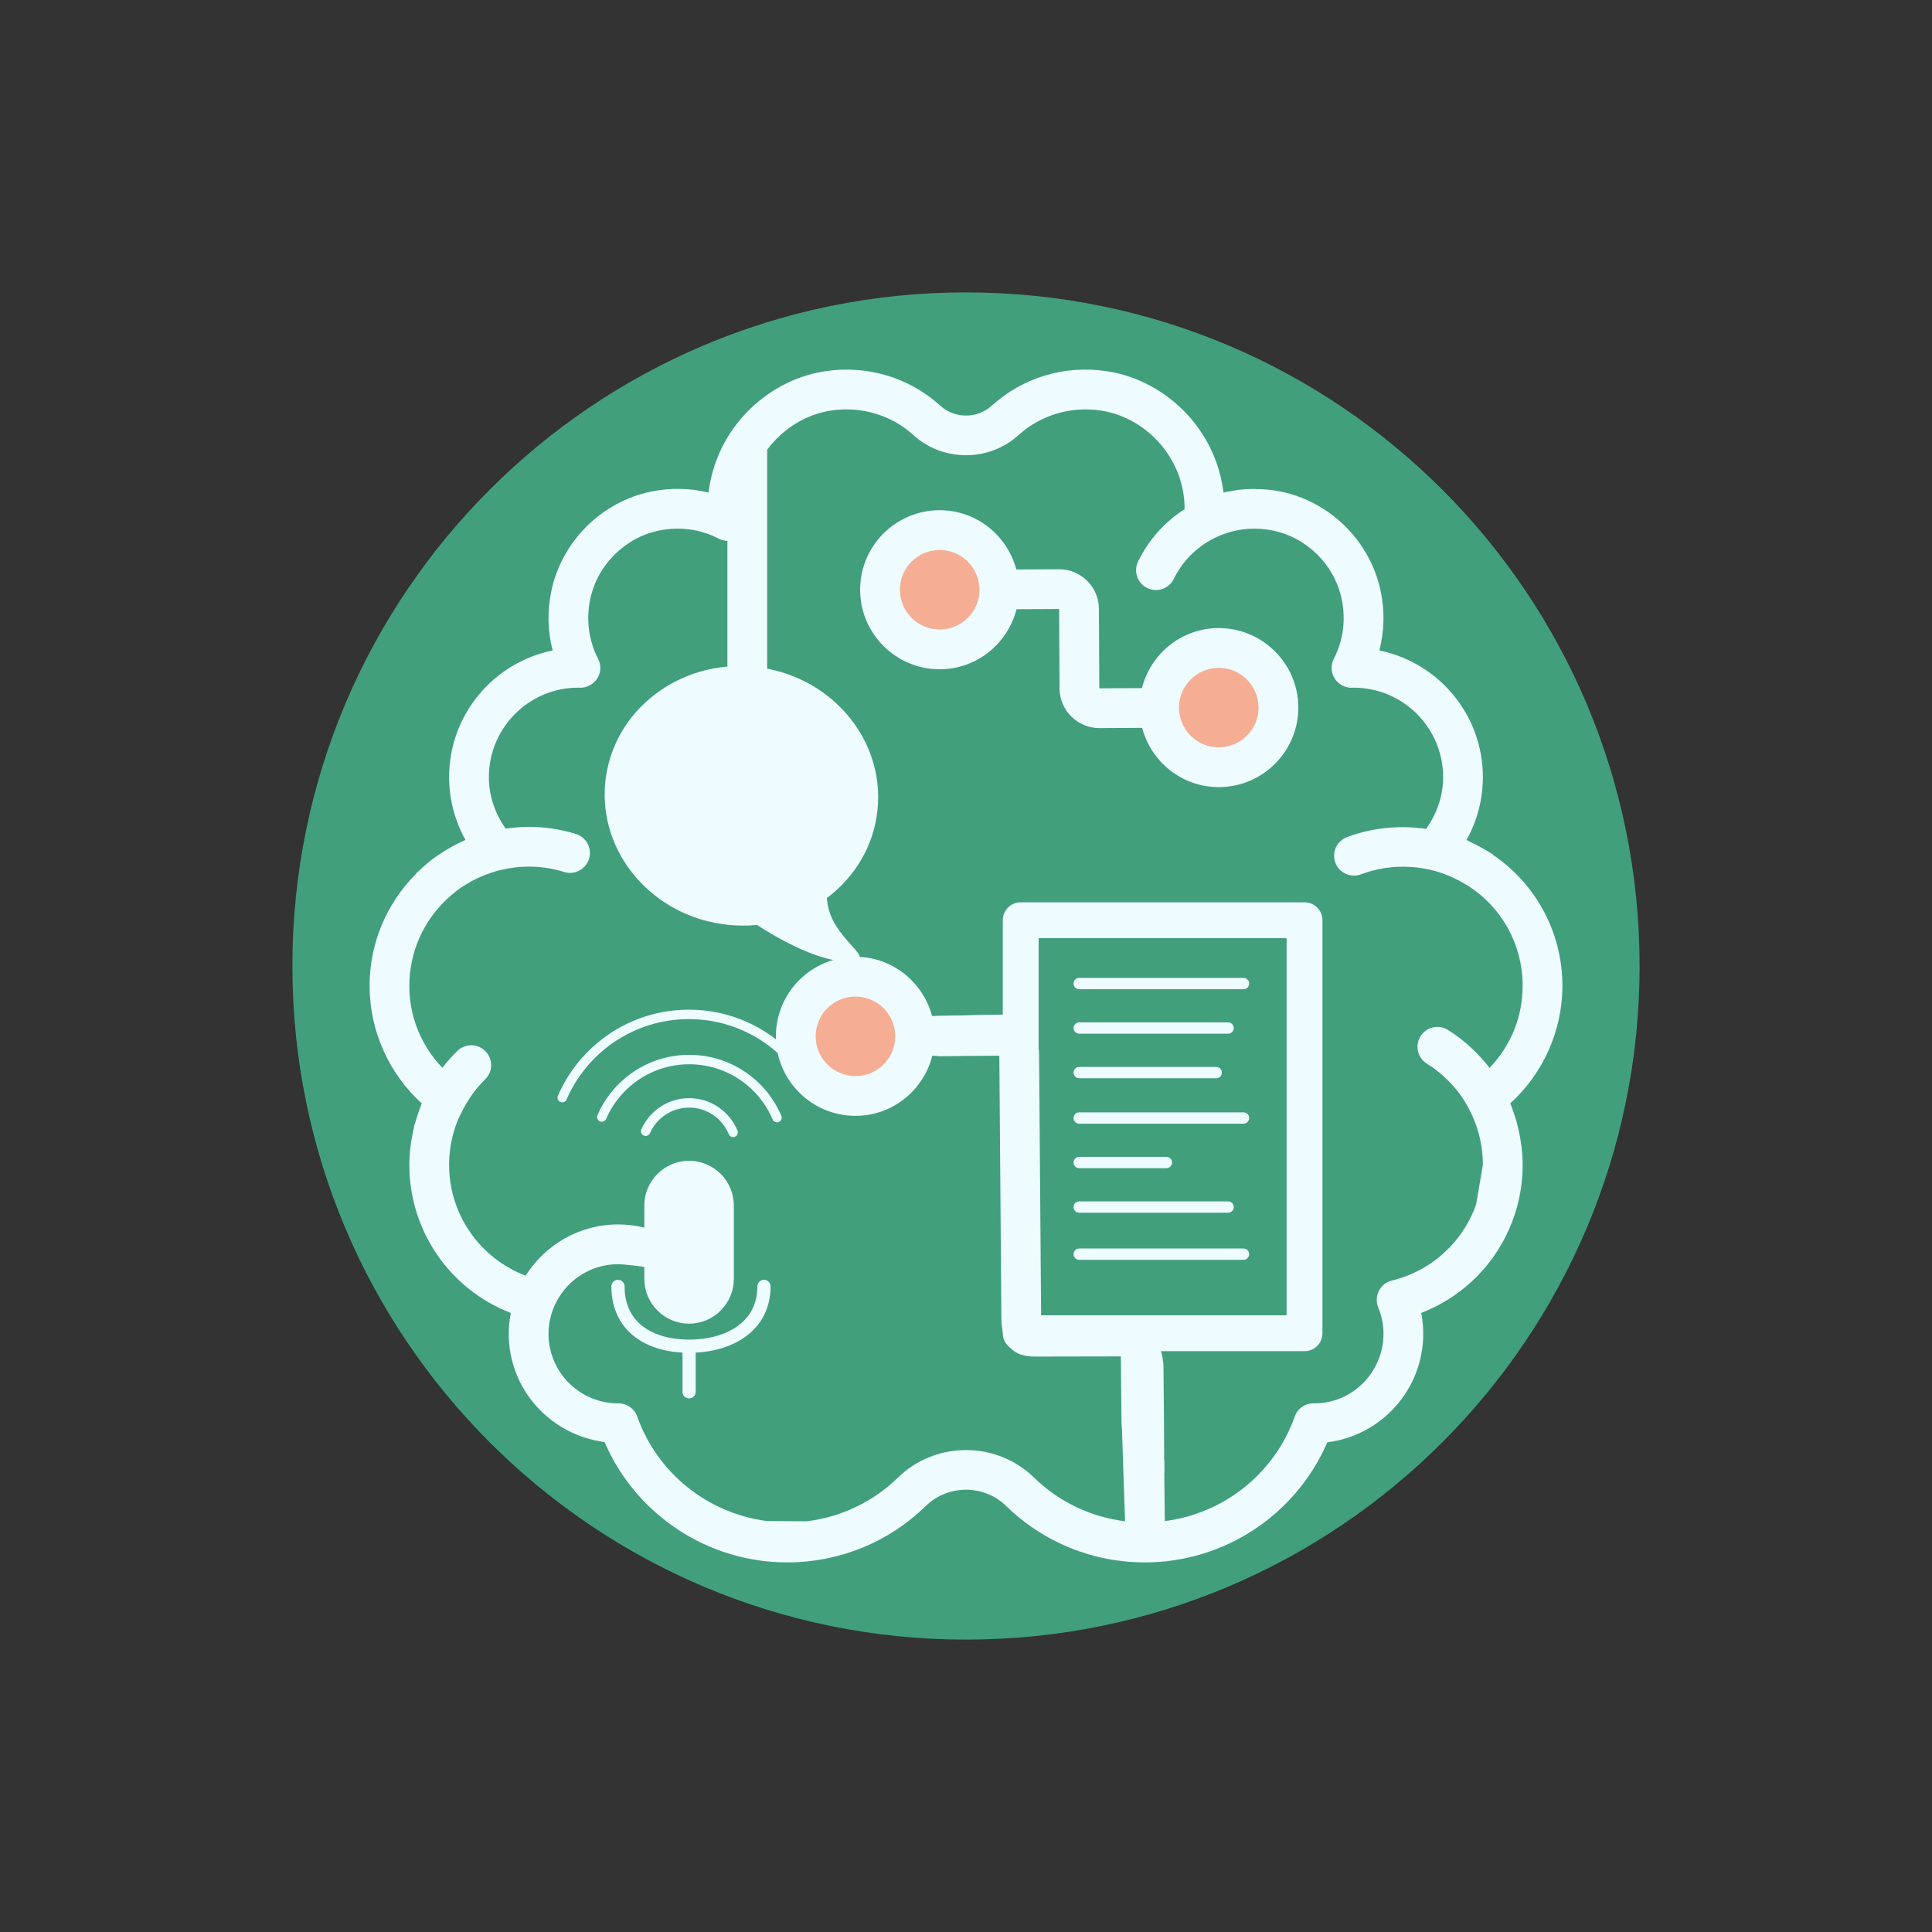
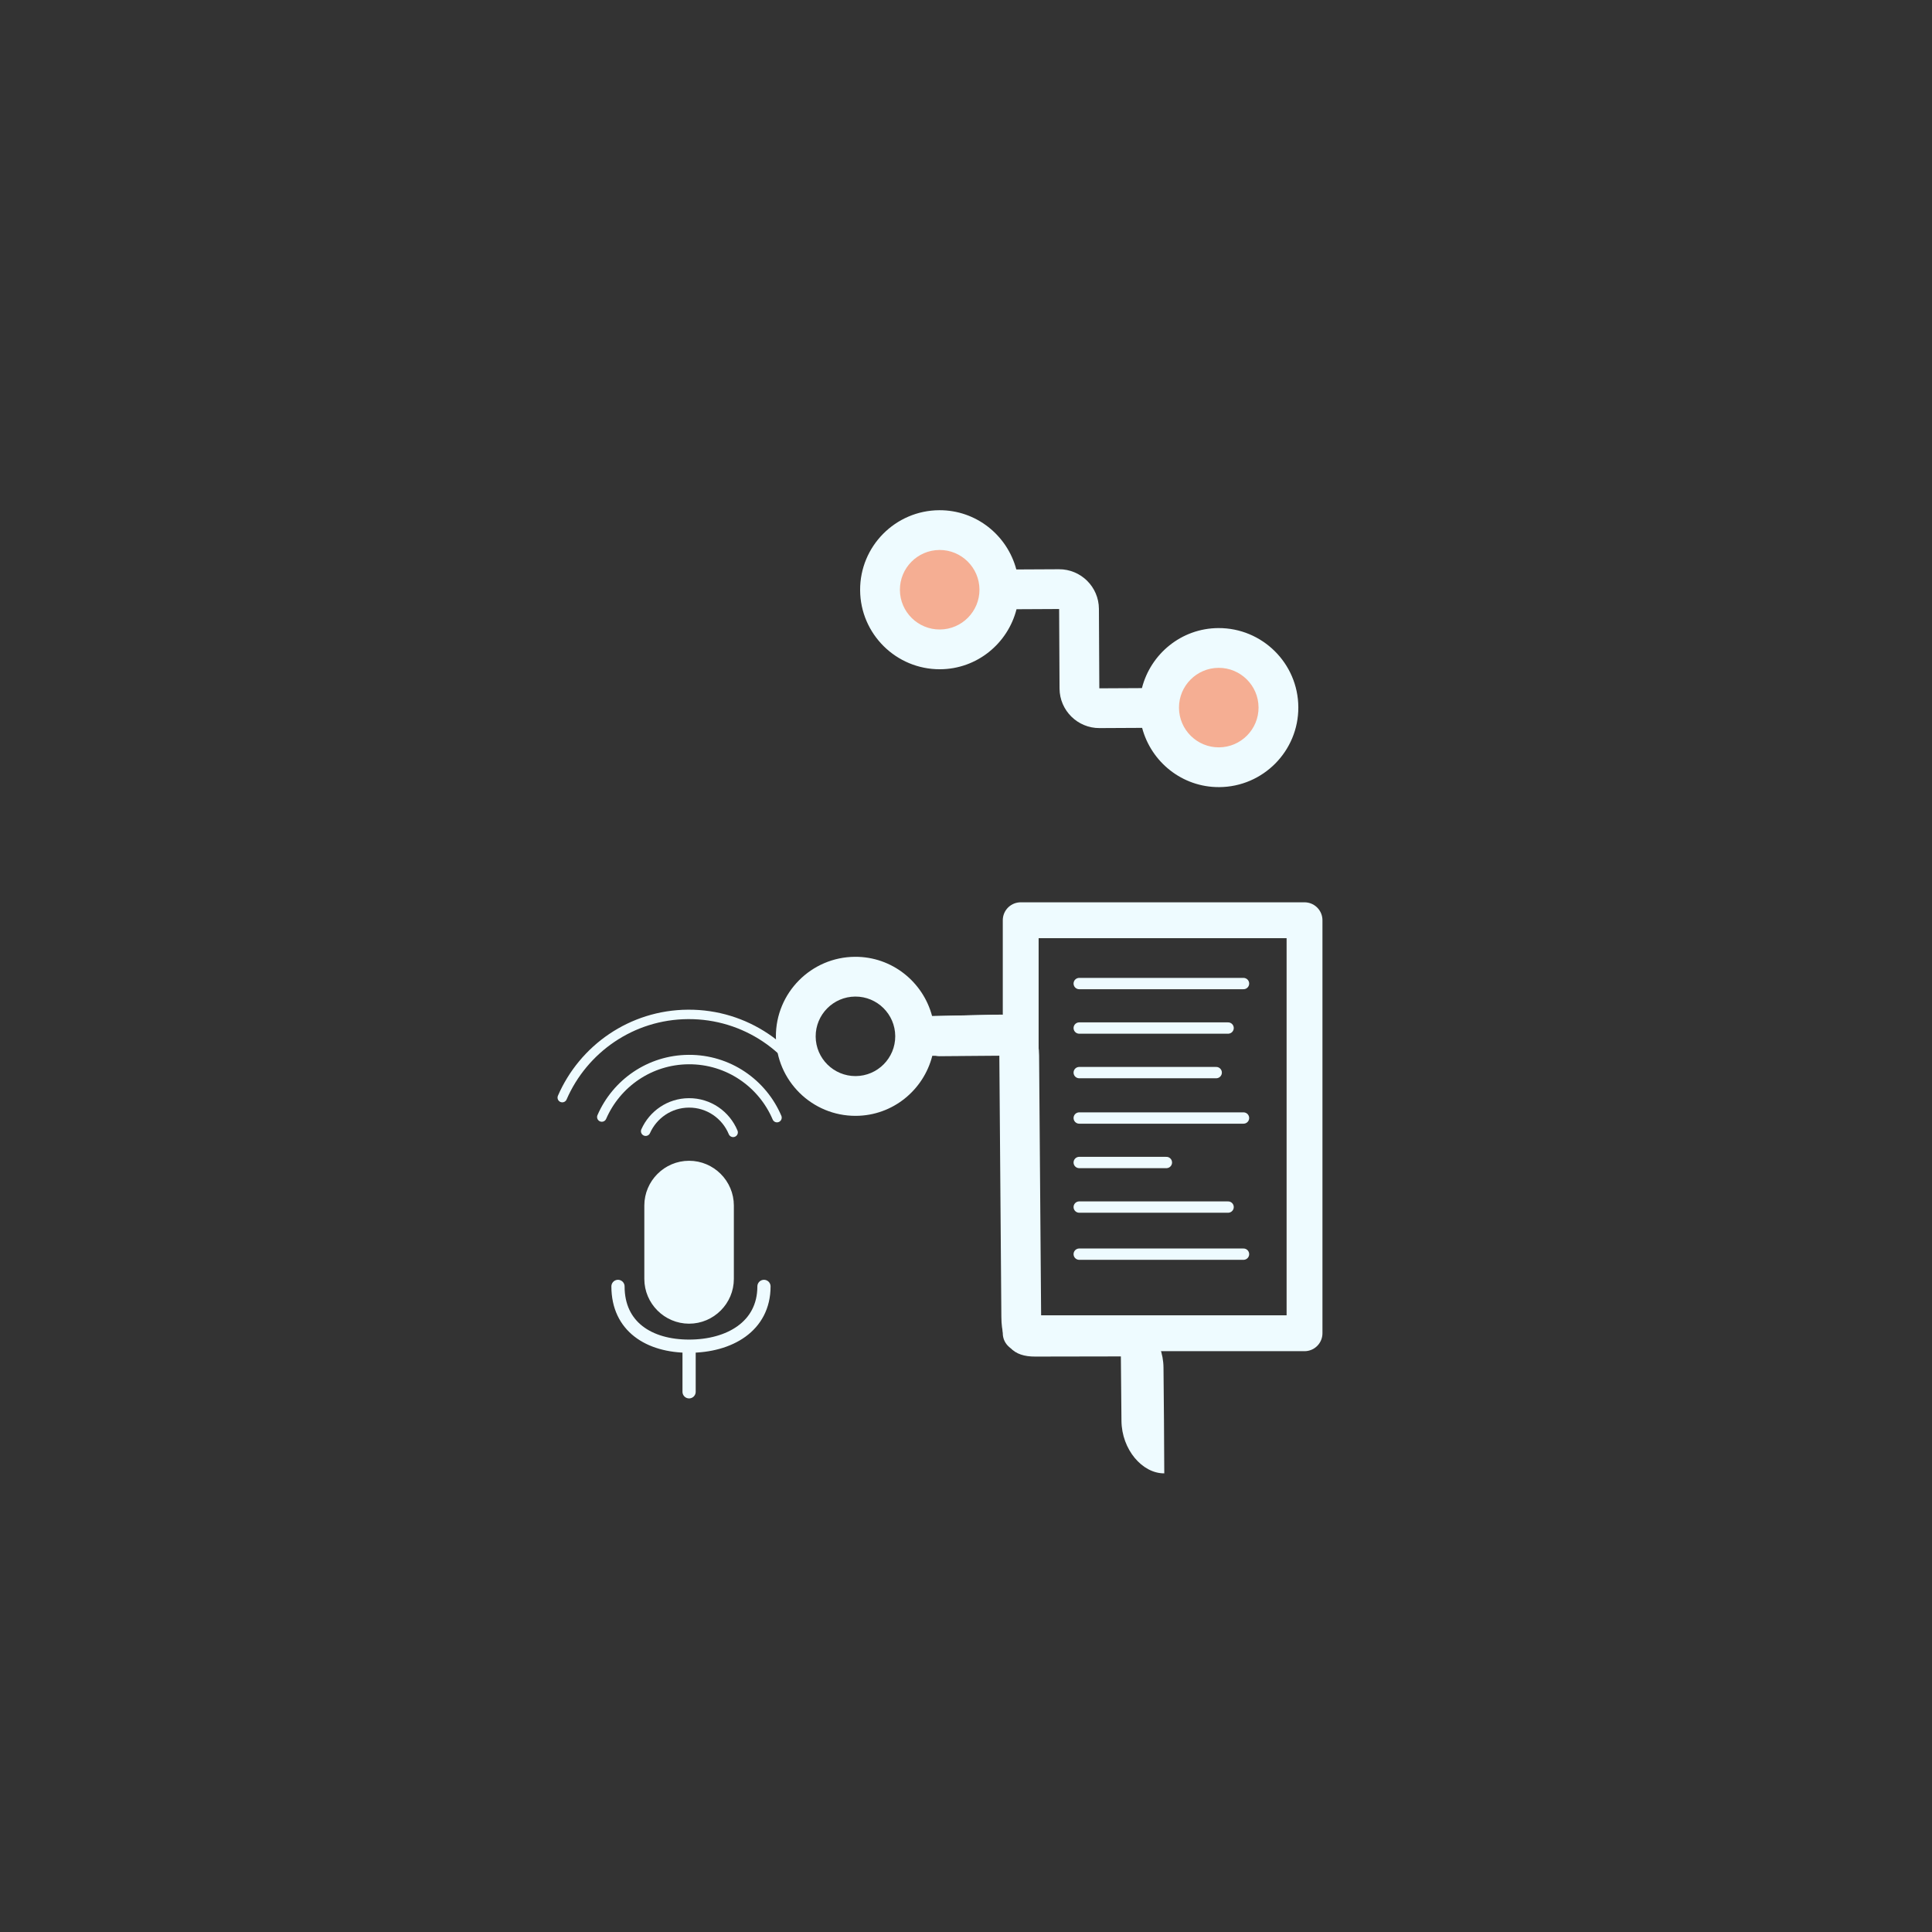
<svg xmlns="http://www.w3.org/2000/svg" xmlns:ns1="http://vectornator.io" height="100%" stroke-miterlimit="10" style="fill-rule:nonzero;clip-rule:evenodd;stroke-linecap:round;stroke-linejoin:round;" version="1.1" viewBox="0 0 1024 1024" width="100%" xml:space="preserve">
  <rect x="0" y="0" width="1024" height="1024" fill="#333333" stroke="none" />
  <defs />
  <g id="Layer-1" ns1:layerName="Layer 1">
-     <path d="M154.974 512C154.974 314.82 314.82 154.974 512 154.974C709.18 154.974 869.026 314.82 869.026 512C869.026 709.18 709.18 869.026 512 869.026C314.82 869.026 154.974 709.18 154.974 512Z" fill="#419f7c" fill-rule="nonzero" opacity="1" stroke="none" ns1:layerName="Oval 1" />
    <path d="M572.011 521.305L659.085 521.305" fill="none" opacity="1" stroke="#eefbff" stroke-linecap="round" stroke-linejoin="miter" stroke-width="6" ns1:layerName="Line 1" />
    <path d="M572.011 544.881L590.073 544.881L650.918 544.881" fill="none" opacity="1" stroke="#eefbff" stroke-linecap="round" stroke-linejoin="miter" stroke-width="6" ns1:layerName="Line 2" />
    <path d="M572.011 568.501L644.618 568.501" fill="none" opacity="1" stroke="#eefbff" stroke-linecap="round" stroke-linejoin="miter" stroke-width="6" ns1:layerName="Line 3" />
    <path d="M572.011 592.573L659.085 592.573" fill="none" opacity="1" stroke="#eefbff" stroke-linecap="round" stroke-linejoin="miter" stroke-width="6" ns1:layerName="Line 4" />
    <path d="M572.011 616.149L618.211 616.149" fill="none" opacity="1" stroke="#eefbff" stroke-linecap="round" stroke-linejoin="miter" stroke-width="6" ns1:layerName="Line 5" />
    <path d="M572.011 639.769L650.918 639.769" fill="none" opacity="1" stroke="#eefbff" stroke-linecap="round" stroke-linejoin="miter" stroke-width="6" ns1:layerName="Line 6" />
    <path d="M572.011 664.73L659.085 664.73" fill="none" opacity="1" stroke="#eefbff" stroke-linecap="round" stroke-linejoin="miter" stroke-width="6" ns1:layerName="Line 7" />
    <g opacity="1" ns1:layerName="Group 11">
-       <path d="M400.068 353.434C439.905 357.568 469.022 391.527 465.103 429.292C461.184 467.056 425.715 494.32 385.878 490.186C346.041 486.052 316.919 452.086 320.838 414.321C324.757 376.557 360.231 349.3 400.068 353.434Z" fill="#eefbff" fill-rule="nonzero" opacity="1" stroke="none" ns1:layerName="path" />
-       <path d="M373.861 443.173L377.123 431.593C377.123 431.593 380.861 422.053 389.865 426.806C413.105 439.09 427.741 434.817 433.355 434.734C439.106 434.64 439.44 463.505 438.536 469.905C435.343 492.454 457.721 503.225 455.718 508.601C436.578 514.826 399.527 489.11 399.527 489.11C399.527 489.11 393.083 463.466 381.478 456.629C371.363 450.685 373.861 443.173 373.861 443.173Z" fill="#eefbff" fill-rule="nonzero" opacity="1" stroke="none" ns1:layerName="path 1" />
-     </g>
-     <path d="M450.26 508.002C432.801 508.002 418.649 522.154 418.649 539.613C418.649 557.071 432.801 571.224 450.26 571.224C467.718 571.224 481.871 557.071 481.871 539.613C481.871 522.154 467.718 508.002 450.26 508.002Z" fill="#f5ae93" fill-rule="nonzero" opacity="1" stroke="none" ns1:layerName="path 8" />
+       </g>
    <path d="M497.068 280.585C479.609 280.585 465.457 294.737 465.457 312.196C465.457 329.654 479.609 343.807 497.068 343.807C514.526 343.807 528.679 329.654 528.679 312.196C528.679 294.737 514.526 280.585 497.068 280.585Z" fill="#f5ae93" fill-rule="nonzero" opacity="1" stroke="none" ns1:layerName="path 11" />
    <path d="M644.618 343.807C627.16 343.807 613.007 357.959 613.007 375.418C613.007 392.876 627.16 407.029 644.618 407.029C662.077 407.029 676.229 392.876 676.229 375.418C676.229 357.959 662.077 343.807 644.618 343.807Z" fill="#f5ae93" fill-rule="nonzero" opacity="1" stroke="none" ns1:layerName="path 12" />
    <g opacity="1" ns1:layerName="g">
-       <path d="M805.877 604.061C805.582 602.185 805.234 600.33 804.802 598.476C804.465 596.99 804.096 595.515 803.685 594.05C803.253 592.554 802.748 591.089 802.231 589.614C801.683 588.034 801.167 586.443 800.524 584.894C800.514 584.862 800.503 584.831 800.493 584.799C817.921 568.93 828.11 546.233 828.11 522.536C828.11 493.959 813.896 468.534 791.526 453.223C791.304 453.044 791.188 452.802 790.957 452.644C790.546 452.37 790.093 452.159 789.682 451.896C788.333 451.021 786.921 450.241 785.52 449.451C783.56 448.334 781.568 447.291 779.535 446.353C778.765 445.995 778.08 445.531 777.301 445.194C782.938 435.068 785.962 423.635 785.962 411.897C785.962 378.79 762.359 351.099 731.085 344.766C733.72 334.682 733.994 324.103 731.834 313.545C726.428 287.044 704.996 265.717 678.495 260.47C674.049 259.595 669.602 259.216 665.187 259.195C665.039 259.184 664.924 259.111 664.787 259.111C664.565 259.111 664.365 259.153 664.144 259.153C661.225 259.174 658.327 259.364 655.461 259.753C654.639 259.869 653.839 260.069 653.027 260.217C651.499 260.48 649.972 260.702 648.475 261.071C647.811 255.507 646.494 250.017 644.534 244.633C635.378 219.407 612.586 200.609 586.486 196.721C564.264 193.412 542.083 200.093 525.635 215.045C518.006 221.989 506.036 221.999 498.386 215.045C481.927 200.103 459.758 193.402 437.524 196.732C411.424 200.62 388.633 219.418 379.476 244.633C377.506 250.017 376.199 255.518 375.535 261.081C365.831 258.689 355.673 258.468 345.505 260.47C318.994 265.717 297.561 287.044 292.166 313.534C290.006 324.092 290.28 334.682 292.915 344.766C261.641 351.099 238.038 378.79 238.038 411.897C238.038 423.635 241.062 435.068 246.71 445.184C246.678 445.194 246.657 445.215 246.626 445.226C243.349 446.648 240.187 448.313 237.111 450.157C236.341 450.61 235.583 451.053 234.824 451.527C232.011 453.329 229.261 455.257 226.658 457.407C225.562 458.302 224.572 459.293 223.528 460.241C222.538 461.137 221.516 461.98 220.568 462.928C220.42 463.075 220.367 463.286 220.23 463.444C205.099 478.754 195.89 499.607 195.89 522.536C195.89 546.233 206.079 568.93 223.507 584.82C223.455 584.946 223.423 585.073 223.37 585.199C222.991 586.116 222.707 587.064 222.359 588.002C221.484 590.352 220.715 592.723 220.051 595.136C219.883 595.747 219.619 596.326 219.472 596.938C219.419 597.148 219.482 597.338 219.44 597.549C217.87 604.018 216.964 610.667 216.964 617.369C216.964 652.583 238.586 683.467 270.724 695.88C270.703 695.975 270.713 696.07 270.692 696.154C270.028 699.652 269.649 703.245 269.649 706.933C269.649 736.226 291.492 760.514 320.437 764.318C336.97 802.746 374.987 828.109 417.167 828.109C444.816 828.109 470.948 817.477 490.736 798.173C502.464 786.73 521.525 786.73 533.253 798.173C553.052 817.477 579.184 828.109 606.833 828.109C648.96 828.109 686.956 802.81 703.5 764.455C732.118 760.935 754.351 736.49 754.351 706.933C754.351 703.203 753.993 699.515 753.276 695.88C785.414 683.467 807.036 652.583 807.036 617.369C807.036 614.144 806.794 610.931 806.425 607.727C806.288 606.495 806.067 605.283 805.877 604.061ZM396.093 377.909C407.715 377.909 417.167 387.36 417.167 398.983C417.167 410.605 407.715 420.057 396.093 420.057C384.471 420.057 375.019 410.605 375.019 398.983C375.019 387.36 384.471 377.909 396.093 377.909ZM737.745 678.715C734.752 679.442 732.244 681.434 730.843 684.173C729.452 686.913 729.315 690.116 730.495 692.961C732.339 697.461 733.277 702.16 733.277 706.933C733.277 727.27 716.745 743.813 696.83 743.813L696.819 743.813C691.993 743.549 687.799 746.384 686.229 750.82C675.513 781.082 648.581 802.241 617.37 806.213L617.017 773.984C612.942 766.054 594.612 756.169 594.612 756.169L596.296 806.308C578.141 804.042 561.271 796.055 547.973 783.084C538.058 773.411 525.024 768.564 512 768.564C498.976 768.564 485.942 773.401 476.027 783.084C462.74 796.045 445.859 804.042 427.704 806.308L406.63 806.202C375.419 802.23 348.476 781.072 337.771 750.809C336.211 746.405 331.849 743.613 327.244 743.813C307.076 743.613 290.723 727.143 290.723 706.933C290.723 704.478 290.986 702.076 291.45 699.758C291.914 697.471 292.588 695.216 293.494 693.014C299.005 679.569 312.197 670.054 327.602 670.054C330.595 670.054 340.441 671.182 343.297 671.877C348.966 673.268 347.76 669.042 349.14 663.394C350.531 657.736 347.085 652.036 341.427 650.645C336.938 649.538 332.281 648.98 327.602 648.98C306.971 648.98 288.858 659.854 278.595 676.144C254.402 666.882 238.038 643.827 238.038 617.369C238.038 612.09 238.702 606.842 240.008 601.753C240.672 599.129 241.515 596.558 242.506 594.061C242.959 592.912 243.559 591.817 244.086 590.689C247.3 583.819 251.62 577.476 257.131 572.091C261.304 568.035 261.377 561.354 257.321 557.192C253.274 553.04 246.583 552.946 242.421 557.002C239.545 559.805 236.9 562.798 234.476 565.948C223.286 554.305 216.964 539.026 216.964 522.536C216.964 504.602 224.445 488.312 236.7 476.721C237.416 476.036 238.154 475.372 238.902 474.729C241.083 472.854 243.359 471.062 245.814 469.492C246.13 469.282 246.467 469.103 246.794 468.902C252.579 465.33 259.007 462.591 265.961 460.989C265.993 460.979 266.024 460.957 266.056 460.957C270.639 459.914 275.36 459.314 280.186 459.314C286.592 459.314 292.925 460.273 298.994 462.159C304.569 463.918 310.459 460.778 312.187 455.225C313.915 449.672 310.806 443.761 305.253 442.033C297.15 439.515 288.721 438.24 280.186 438.24C276.087 438.24 272.051 438.63 268.058 439.199C262.357 431.212 259.112 421.76 259.112 411.897C259.112 385.755 280.386 364.481 306.36 364.481C306.571 364.491 307.308 364.533 307.508 364.533C310.922 364.533 314.652 362.7 316.602 359.549C318.562 356.409 318.709 352.479 317.023 349.191C312.039 339.487 310.585 328.613 312.798 317.749C316.528 299.478 331.322 284.758 349.593 281.144C360.509 278.994 371.342 280.511 381.025 285.537C382.448 286.286 383.996 286.591 385.545 286.644L385.545 358.331C367.422 363.041 353.934 379.405 353.934 398.983C353.934 422.227 372.838 441.131 396.082 441.131C419.327 441.131 438.23 422.227 438.23 398.983C438.23 379.405 424.743 363.041 406.619 358.331L406.619 238.353C414.828 227.331 427.082 219.586 440.622 217.584C456.565 215.213 472.444 219.987 484.193 230.661C499.788 244.822 524.202 244.822 539.797 230.661C551.545 219.987 567.446 215.224 583.367 217.595C601.933 220.356 618.16 233.801 624.725 251.851C626.853 257.72 627.886 263.768 627.865 269.879C617.496 276.507 608.898 285.948 603.219 297.571C600.669 302.797 602.829 309.109 608.055 311.659C609.552 312.386 611.122 312.733 612.671 312.733C616.569 312.733 620.32 310.563 622.143 306.822C626.79 297.318 634.271 289.984 643.238 285.422C645.493 284.273 647.811 283.304 650.172 282.534C650.288 282.492 650.393 282.45 650.509 282.408C658.138 279.984 666.262 279.542 674.375 281.144C692.646 284.758 707.44 299.478 711.17 317.76C713.383 328.613 711.919 339.487 706.945 349.191C705.259 352.479 705.407 356.42 707.367 359.549C709.326 362.7 712.92 364.628 716.46 364.533L717.472 364.481C743.614 364.481 764.888 385.755 764.888 411.897C764.888 421.802 761.611 431.296 755.858 439.325C741.791 437.302 727.26 438.64 713.889 443.708C708.452 445.774 705.723 451.864 707.788 457.301C709.843 462.749 715.944 465.457 721.381 463.413C733.119 458.945 746.101 458.239 758.302 461.063C761.464 461.8 764.488 462.823 767.417 463.992C768.207 464.308 768.976 464.656 769.746 465.004C772.064 466.036 774.298 467.206 776.447 468.502C777.111 468.902 777.796 469.25 778.439 469.672C795.92 481.041 807.036 500.587 807.036 522.536C807.036 539.037 800.703 554.336 789.503 566.001C783.475 558.193 776.11 551.323 767.438 545.886C762.517 542.819 756.016 544.295 752.908 549.226C749.82 554.157 751.316 560.659 756.237 563.746C765.552 569.573 772.991 577.507 778.091 586.727C778.133 586.811 778.133 586.906 778.175 586.991C781.99 593.945 784.455 601.584 785.456 609.445C785.783 612.048 785.962 614.692 785.962 617.369L782.358 638.443C775.415 658.105 758.977 673.531 737.745 678.715Z" fill="#eefbff" fill-rule="nonzero" opacity="1" stroke="none" ns1:layerName="path" />
      <path d="M516.719 559.488L494.136 559.603C489.516 577.75 473.212 591.321 453.624 591.421C430.367 591.539 411.357 572.732 411.239 549.488C411.121 526.244 429.938 507.244 453.195 507.126C472.783 507.026 489.224 520.43 494.029 538.529L527.208 537.84C538.836 537.781 547.253 547.729 537.804 559.381L516.719 559.488ZM453.302 528.2C441.674 528.259 432.265 537.758 432.324 549.381C432.383 561.003 441.888 570.406 453.517 570.347C465.145 570.288 474.554 560.788 474.495 549.166C474.435 537.544 464.931 528.14 453.302 528.2Z" fill="#eefbff" fill-rule="nonzero" opacity="1" stroke="none" ns1:layerName="path" />
    </g>
    <path d="M594.398 753.027L594.081 718.931L548.758 719.013C537.136 719.103 530.865 713.381 530.746 698.099L529.667 559.549L498.057 559.795C492.241 559.841 487.472 553.684 487.412 546.022C487.353 538.361 490.722 538.595 496.539 538.549L530.319 537.77C541.941 537.679 550.621 544.103 550.74 559.385L551.82 697.935L593.966 697.607C605.588 697.516 616.557 709.621 616.677 724.903L616.932 752.744L617.089 780.911C605.467 781.002 594.517 768.309 594.398 753.027Z" fill="#eefbff" fill-rule="nonzero" opacity="1" stroke="none" ns1:layerName="path 9" />
    <path d="M538.672 301.828L561.254 301.713C572.883 301.654 582.387 311.057 582.447 322.679L582.661 364.827L605.243 364.712C609.864 346.564 626.168 332.994 645.756 332.894C669.013 332.776 688.023 351.582 688.141 374.827C688.259 398.071 669.442 417.071 646.185 417.189C626.597 417.289 610.156 403.885 605.351 385.785L582.768 385.9C571.14 385.96 561.635 376.556 561.576 364.934L561.361 322.787L538.779 322.902C534.159 341.049 517.855 354.62 498.267 354.719C475.01 354.838 456 336.031 455.882 312.786C455.763 289.542 474.581 270.543 497.838 270.424C517.426 270.325 533.867 283.728 538.672 301.828ZM646.078 396.115C657.706 396.056 667.115 386.556 667.056 374.934C666.996 363.312 657.492 353.909 645.863 353.968C634.235 354.027 624.826 363.527 624.885 375.149C624.944 386.771 634.449 396.174 646.078 396.115ZM476.967 312.679C477.026 324.301 486.531 333.705 498.159 333.646C509.788 333.586 519.196 324.087 519.137 312.464C519.078 300.842 509.573 291.439 497.945 291.498C486.316 291.557 476.908 301.057 476.967 312.679Z" fill="#eefbff" fill-rule="nonzero" opacity="1" stroke="none" ns1:layerName="path 10" />
    <g opacity="1" ns1:layerName="Group 14">
      <g opacity="1" ns1:layerName="Group 12">
        <path d="M365.232 737.685L365.232 713.506M327.546 681.82C327.546 703.098 343.954 713.506 365.232 713.506C386.509 713.506 404.918 703.098 404.918 681.82" fill="none" opacity="1" stroke="#eefbff" stroke-linecap="round" stroke-linejoin="round" stroke-width="7" ns1:layerName="path" />
        <path d="M387.458 638.958C387.458 626.734 377.456 616.732 365.232 616.732C353.008 616.732 343.006 626.734 343.006 638.958C343.006 642.847 343.006 673.963 343.006 677.853C343.006 690.077 353.008 700.079 365.232 700.079C377.456 700.079 387.458 690.077 387.458 677.853C387.458 673.963 387.458 642.847 387.458 638.958Z" fill="#eefbff" fill-rule="nonzero" opacity="1" stroke="#eefbff" stroke-linecap="round" stroke-linejoin="round" stroke-width="3" ns1:layerName="path 1" />
      </g>
      <g opacity="1" ns1:layerName="Group 13">
        <path d="M411.826 592.368C404.092 574.168 386.011 561.454 364.999 561.587C344.341 561.717 326.686 574.242 318.967 592.05" fill="none" opacity="1" stroke="#eefbff" stroke-linecap="round" stroke-linejoin="round" stroke-width="5" ns1:layerName="path 3" />
        <path d="M432.456 582.221C421.259 555.869 395.079 537.461 364.656 537.653C334.746 537.841 309.184 555.976 298.008 581.759" fill="none" opacity="1" stroke="#eefbff" stroke-linecap="round" stroke-linejoin="round" stroke-width="5" ns1:layerName="path 5" />
        <path d="M388.579 600.184C384.767 590.962 375.687 584.487 365.093 584.554C354.857 584.618 346.125 590.792 342.215 599.572" fill="none" opacity="1" stroke="#eefbff" stroke-linecap="round" stroke-linejoin="round" stroke-width="5" ns1:layerName="path 4" />
      </g>
    </g>
    <path d="M540.995 487.743L691.427 487.743L691.427 706.652L540.995 706.652L540.995 487.743Z" fill="none" opacity="1" stroke="#eefbff" stroke-linecap="round" stroke-linejoin="round" stroke-width="19" ns1:layerName="Rectangle 1" />
  </g>
</svg>